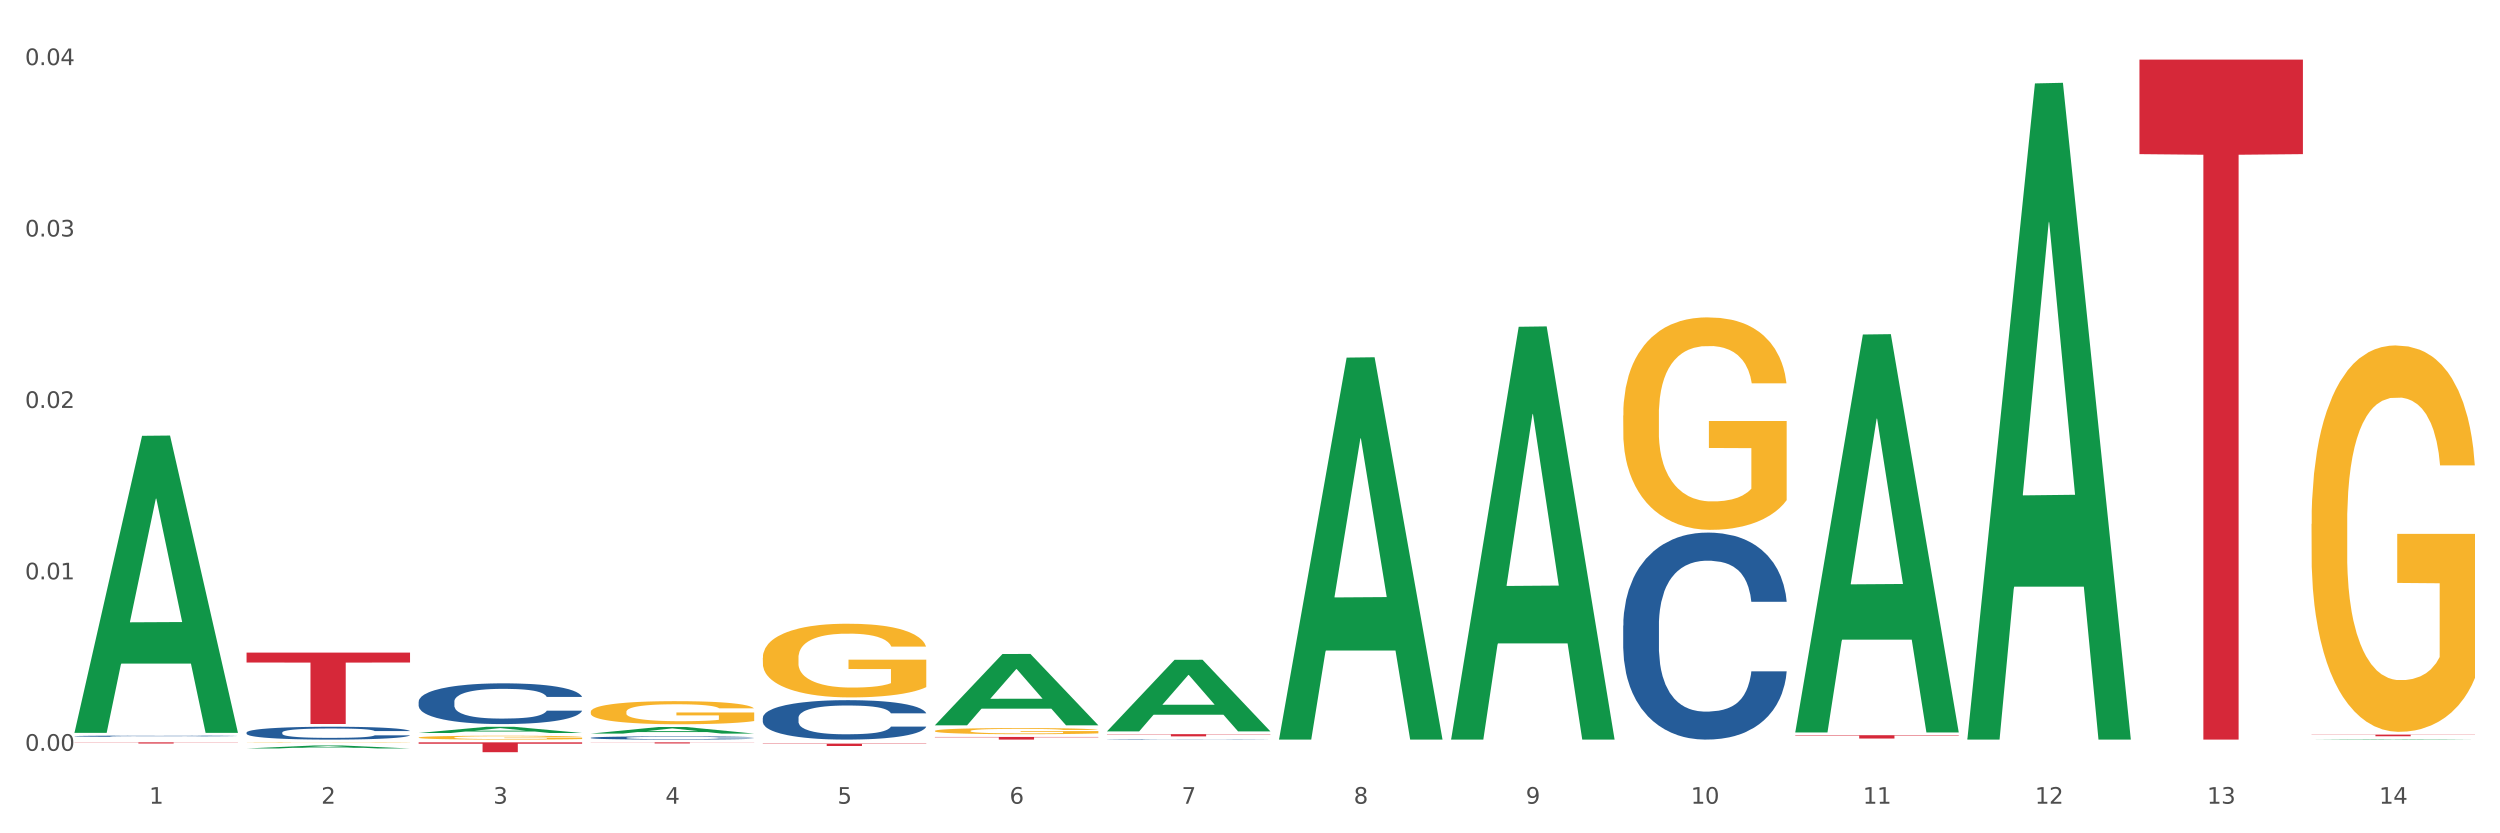
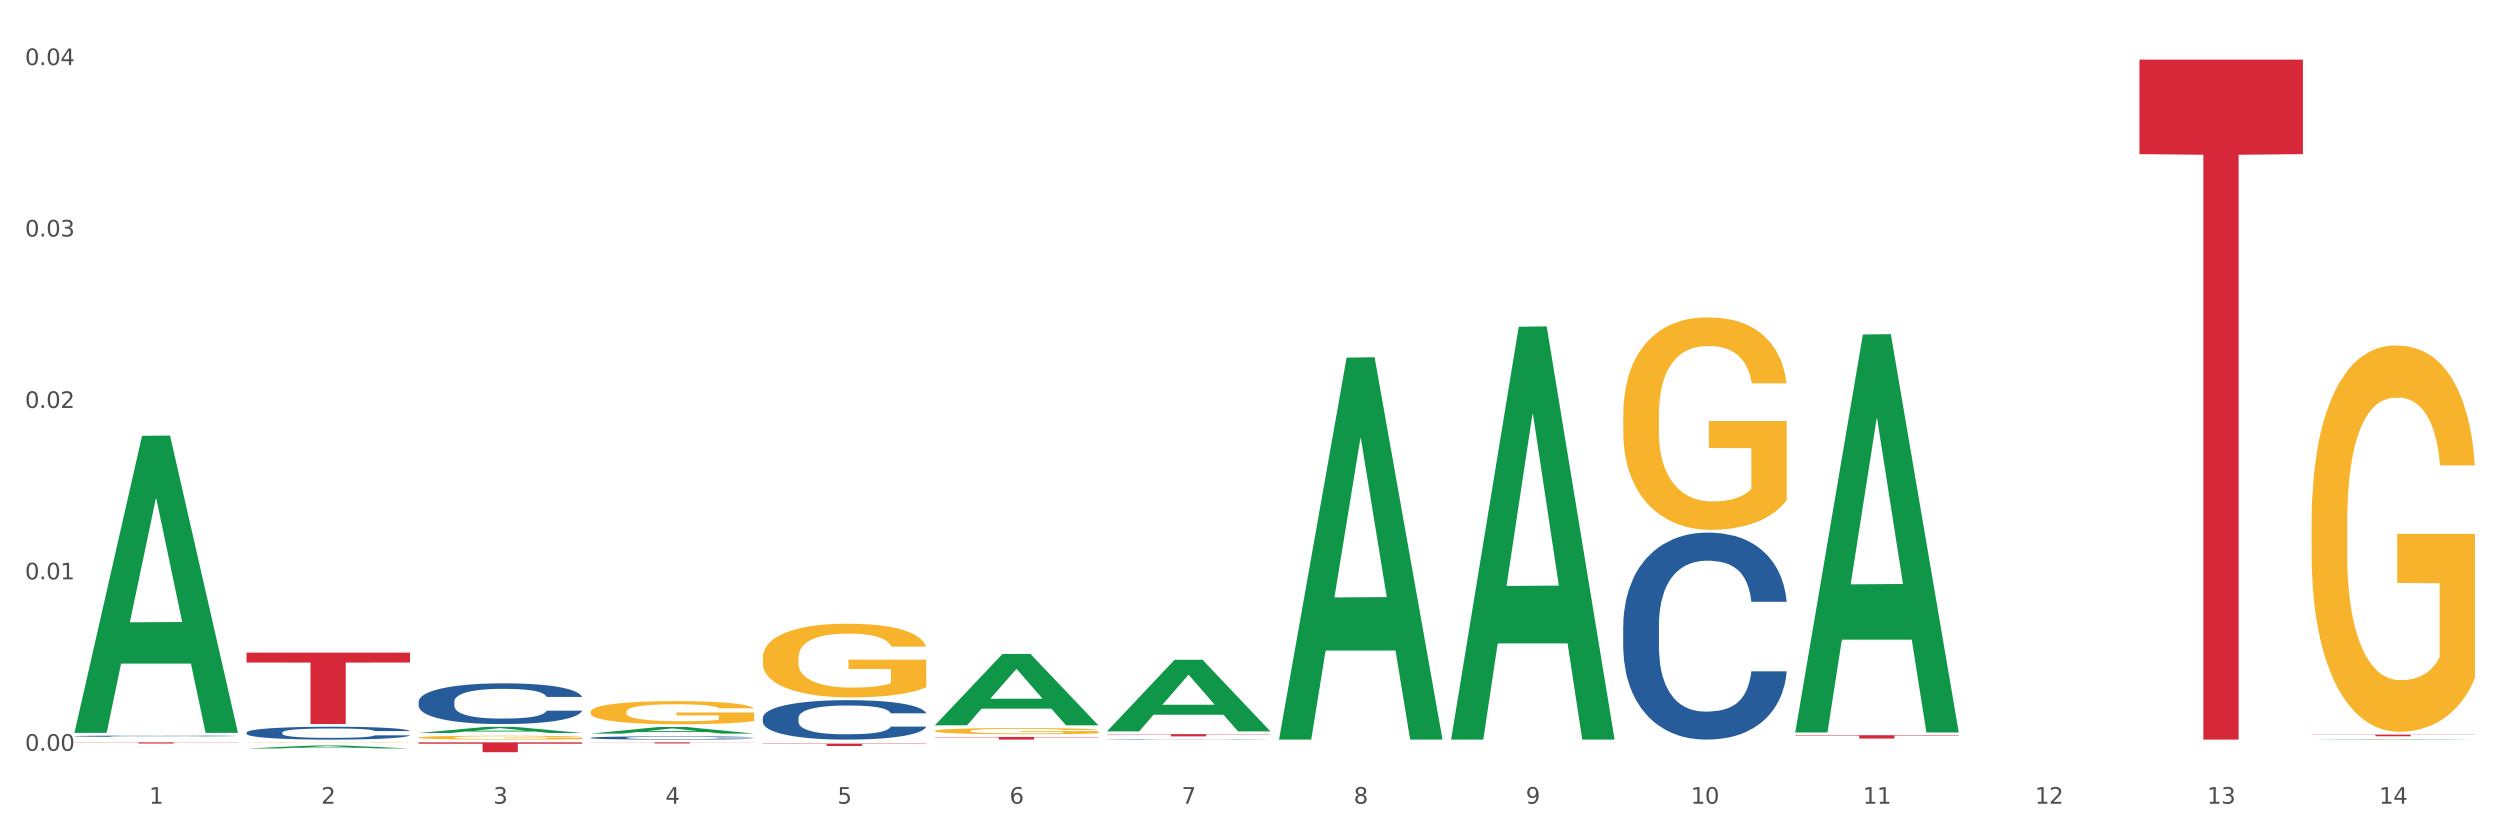
<svg xmlns="http://www.w3.org/2000/svg" xmlns:xlink="http://www.w3.org/1999/xlink" width="1080pt" height="360pt" viewBox="0 0 1080 360" version="1.1">
  <rect x="0" y="0" width="1080" height="360" fill="#333333" stroke="none" />
  <defs>
    <style type="text/css">*{stroke-linejoin: round; stroke-linecap: butt}</style>
  </defs>
  <g id="figure_1">
    <g id="patch_1">
      <path d="M 0 360  L 1080 360  L 1080 0  L 0 0  z " style="fill: #ffffff; stroke: #ffffff; stroke-linejoin: miter" />
    </g>
    <g id="axes_1">
      <g id="matplotlib.axis_1">
        <g id="xtick_1">
          <g id="text_1">
            <g style="fill: #4d4d4d" transform="translate(64.432 347.204) scale(0.096 -0.096)">
              <defs>
                <path id="DejaVuSans-31" d="M 794 531  L 1825 531  L 1825 4091  L 703 3866  L 703 4441  L 1819 4666  L 2450 4666  L 2450 531  L 3481 531  L 3481 0  L 794 0  L 794 531  z " transform="scale(0.016)" />
              </defs>
              <use xlink:href="#DejaVuSans-31" />
            </g>
          </g>
        </g>
        <g id="xtick_2">
          <g id="text_2">
            <g style="fill: #4d4d4d" transform="translate(138.771 347.204) scale(0.096 -0.096)">
              <defs>
                <path id="DejaVuSans-32" d="M 1228 531  L 3431 531  L 3431 0  L 469 0  L 469 531  Q 828 903 1448 1529  Q 2069 2156 2228 2338  Q 2531 2678 2651 2914  Q 2772 3150 2772 3378  Q 2772 3750 2511 3984  Q 2250 4219 1831 4219  Q 1534 4219 1204 4116  Q 875 4013 500 3803  L 500 4441  Q 881 4594 1212 4672  Q 1544 4750 1819 4750  Q 2544 4750 2975 4387  Q 3406 4025 3406 3419  Q 3406 3131 3298 2873  Q 3191 2616 2906 2266  Q 2828 2175 2409 1742  Q 1991 1309 1228 531  z " transform="scale(0.016)" />
              </defs>
              <use xlink:href="#DejaVuSans-32" />
            </g>
          </g>
        </g>
        <g id="xtick_3">
          <g id="text_3">
            <g style="fill: #4d4d4d" transform="translate(213.109 347.204) scale(0.096 -0.096)">
              <defs>
                <path id="DejaVuSans-33" d="M 2597 2516  Q 3050 2419 3304 2112  Q 3559 1806 3559 1356  Q 3559 666 3084 287  Q 2609 -91 1734 -91  Q 1441 -91 1130 -33  Q 819 25 488 141  L 488 750  Q 750 597 1062 519  Q 1375 441 1716 441  Q 2309 441 2620 675  Q 2931 909 2931 1356  Q 2931 1769 2642 2001  Q 2353 2234 1838 2234  L 1294 2234  L 1294 2753  L 1863 2753  Q 2328 2753 2575 2939  Q 2822 3125 2822 3475  Q 2822 3834 2567 4026  Q 2313 4219 1838 4219  Q 1578 4219 1281 4162  Q 984 4106 628 3988  L 628 4550  Q 988 4650 1302 4700  Q 1616 4750 1894 4750  Q 2613 4750 3031 4423  Q 3450 4097 3450 3541  Q 3450 3153 3228 2886  Q 3006 2619 2597 2516  z " transform="scale(0.016)" />
              </defs>
              <use xlink:href="#DejaVuSans-33" />
            </g>
          </g>
        </g>
        <g id="xtick_4">
          <g id="text_4">
            <g style="fill: #4d4d4d" transform="translate(287.448 347.204) scale(0.096 -0.096)">
              <defs>
                <path id="DejaVuSans-34" d="M 2419 4116  L 825 1625  L 2419 1625  L 2419 4116  z M 2253 4666  L 3047 4666  L 3047 1625  L 3713 1625  L 3713 1100  L 3047 1100  L 3047 0  L 2419 0  L 2419 1100  L 313 1100  L 313 1709  L 2253 4666  z " transform="scale(0.016)" />
              </defs>
              <use xlink:href="#DejaVuSans-34" />
            </g>
          </g>
        </g>
        <g id="xtick_5">
          <g id="text_5">
            <g style="fill: #4d4d4d" transform="translate(361.787 347.204) scale(0.096 -0.096)">
              <defs>
                <path id="DejaVuSans-35" d="M 691 4666  L 3169 4666  L 3169 4134  L 1269 4134  L 1269 2991  Q 1406 3038 1543 3061  Q 1681 3084 1819 3084  Q 2600 3084 3056 2656  Q 3513 2228 3513 1497  Q 3513 744 3044 326  Q 2575 -91 1722 -91  Q 1428 -91 1123 -41  Q 819 9 494 109  L 494 744  Q 775 591 1075 516  Q 1375 441 1709 441  Q 2250 441 2565 725  Q 2881 1009 2881 1497  Q 2881 1984 2565 2268  Q 2250 2553 1709 2553  Q 1456 2553 1204 2497  Q 953 2441 691 2322  L 691 4666  z " transform="scale(0.016)" />
              </defs>
              <use xlink:href="#DejaVuSans-35" />
            </g>
          </g>
        </g>
        <g id="xtick_6">
          <g id="text_6">
            <g style="fill: #4d4d4d" transform="translate(436.125 347.204) scale(0.096 -0.096)">
              <defs>
                <path id="DejaVuSans-36" d="M 2113 2584  Q 1688 2584 1439 2293  Q 1191 2003 1191 1497  Q 1191 994 1439 701  Q 1688 409 2113 409  Q 2538 409 2786 701  Q 3034 994 3034 1497  Q 3034 2003 2786 2293  Q 2538 2584 2113 2584  z M 3366 4563  L 3366 3988  Q 3128 4100 2886 4159  Q 2644 4219 2406 4219  Q 1781 4219 1451 3797  Q 1122 3375 1075 2522  Q 1259 2794 1537 2939  Q 1816 3084 2150 3084  Q 2853 3084 3261 2657  Q 3669 2231 3669 1497  Q 3669 778 3244 343  Q 2819 -91 2113 -91  Q 1303 -91 875 529  Q 447 1150 447 2328  Q 447 3434 972 4092  Q 1497 4750 2381 4750  Q 2619 4750 2861 4703  Q 3103 4656 3366 4563  z " transform="scale(0.016)" />
              </defs>
              <use xlink:href="#DejaVuSans-36" />
            </g>
          </g>
        </g>
        <g id="xtick_7">
          <g id="text_7">
            <g style="fill: #4d4d4d" transform="translate(510.464 347.204) scale(0.096 -0.096)">
              <defs>
                <path id="DejaVuSans-37" d="M 525 4666  L 3525 4666  L 3525 4397  L 1831 0  L 1172 0  L 2766 4134  L 525 4134  L 525 4666  z " transform="scale(0.016)" />
              </defs>
              <use xlink:href="#DejaVuSans-37" />
            </g>
          </g>
        </g>
        <g id="xtick_8">
          <g id="text_8">
            <g style="fill: #4d4d4d" transform="translate(584.803 347.204) scale(0.096 -0.096)">
              <defs>
                <path id="DejaVuSans-38" d="M 2034 2216  Q 1584 2216 1326 1975  Q 1069 1734 1069 1313  Q 1069 891 1326 650  Q 1584 409 2034 409  Q 2484 409 2743 651  Q 3003 894 3003 1313  Q 3003 1734 2745 1975  Q 2488 2216 2034 2216  z M 1403 2484  Q 997 2584 770 2862  Q 544 3141 544 3541  Q 544 4100 942 4425  Q 1341 4750 2034 4750  Q 2731 4750 3128 4425  Q 3525 4100 3525 3541  Q 3525 3141 3298 2862  Q 3072 2584 2669 2484  Q 3125 2378 3379 2068  Q 3634 1759 3634 1313  Q 3634 634 3220 271  Q 2806 -91 2034 -91  Q 1263 -91 848 271  Q 434 634 434 1313  Q 434 1759 690 2068  Q 947 2378 1403 2484  z M 1172 3481  Q 1172 3119 1398 2916  Q 1625 2713 2034 2713  Q 2441 2713 2670 2916  Q 2900 3119 2900 3481  Q 2900 3844 2670 4047  Q 2441 4250 2034 4250  Q 1625 4250 1398 4047  Q 1172 3844 1172 3481  z " transform="scale(0.016)" />
              </defs>
              <use xlink:href="#DejaVuSans-38" />
            </g>
          </g>
        </g>
        <g id="xtick_9">
          <g id="text_9">
            <g style="fill: #4d4d4d" transform="translate(659.142 347.204) scale(0.096 -0.096)">
              <defs>
                <path id="DejaVuSans-39" d="M 703 97  L 703 672  Q 941 559 1184 500  Q 1428 441 1663 441  Q 2288 441 2617 861  Q 2947 1281 2994 2138  Q 2813 1869 2534 1725  Q 2256 1581 1919 1581  Q 1219 1581 811 2004  Q 403 2428 403 3163  Q 403 3881 828 4315  Q 1253 4750 1959 4750  Q 2769 4750 3195 4129  Q 3622 3509 3622 2328  Q 3622 1225 3098 567  Q 2575 -91 1691 -91  Q 1453 -91 1209 -44  Q 966 3 703 97  z M 1959 2075  Q 2384 2075 2632 2365  Q 2881 2656 2881 3163  Q 2881 3666 2632 3958  Q 2384 4250 1959 4250  Q 1534 4250 1286 3958  Q 1038 3666 1038 3163  Q 1038 2656 1286 2365  Q 1534 2075 1959 2075  z " transform="scale(0.016)" />
              </defs>
              <use xlink:href="#DejaVuSans-39" />
            </g>
          </g>
        </g>
        <g id="xtick_10">
          <g id="text_10">
            <g style="fill: #4d4d4d" transform="translate(730.426 347.204) scale(0.096 -0.096)">
              <defs>
                <path id="DejaVuSans-30" d="M 2034 4250  Q 1547 4250 1301 3770  Q 1056 3291 1056 2328  Q 1056 1369 1301 889  Q 1547 409 2034 409  Q 2525 409 2770 889  Q 3016 1369 3016 2328  Q 3016 3291 2770 3770  Q 2525 4250 2034 4250  z M 2034 4750  Q 2819 4750 3233 4129  Q 3647 3509 3647 2328  Q 3647 1150 3233 529  Q 2819 -91 2034 -91  Q 1250 -91 836 529  Q 422 1150 422 2328  Q 422 3509 836 4129  Q 1250 4750 2034 4750  z " transform="scale(0.016)" />
              </defs>
              <use xlink:href="#DejaVuSans-31" />
              <use xlink:href="#DejaVuSans-30" transform="translate(63.623 0)" />
            </g>
          </g>
        </g>
        <g id="xtick_11">
          <g id="text_11">
            <g style="fill: #4d4d4d" transform="translate(804.765 347.204) scale(0.096 -0.096)">
              <use xlink:href="#DejaVuSans-31" />
              <use xlink:href="#DejaVuSans-31" transform="translate(63.623 0)" />
            </g>
          </g>
        </g>
        <g id="xtick_12">
          <g id="text_12">
            <g style="fill: #4d4d4d" transform="translate(879.104 347.204) scale(0.096 -0.096)">
              <use xlink:href="#DejaVuSans-31" />
              <use xlink:href="#DejaVuSans-32" transform="translate(63.623 0)" />
            </g>
          </g>
        </g>
        <g id="xtick_13">
          <g id="text_13">
            <g style="fill: #4d4d4d" transform="translate(953.442 347.204) scale(0.096 -0.096)">
              <use xlink:href="#DejaVuSans-31" />
              <use xlink:href="#DejaVuSans-33" transform="translate(63.623 0)" />
            </g>
          </g>
        </g>
        <g id="xtick_14">
          <g id="text_14">
            <g style="fill: #4d4d4d" transform="translate(1027.781 347.204) scale(0.096 -0.096)">
              <use xlink:href="#DejaVuSans-31" />
              <use xlink:href="#DejaVuSans-34" transform="translate(63.623 0)" />
            </g>
          </g>
        </g>
        <g id="xtick_15" />
        <g id="xtick_16" />
        <g id="xtick_17" />
        <g id="xtick_18" />
        <g id="xtick_19" />
        <g id="xtick_20" />
        <g id="xtick_21" />
        <g id="xtick_22" />
        <g id="xtick_23" />
        <g id="xtick_24" />
        <g id="xtick_25" />
        <g id="xtick_26" />
        <g id="xtick_27" />
      </g>
      <g id="matplotlib.axis_2">
        <g id="ytick_1">
          <g id="text_15">
            <g style="fill: #4d4d4d" transform="translate(10.8 324.335) scale(0.096 -0.096)">
              <defs>
                <path id="DejaVuSans-2e" d="M 684 794  L 1344 794  L 1344 0  L 684 0  L 684 794  z " transform="scale(0.016)" />
              </defs>
              <use xlink:href="#DejaVuSans-30" />
              <use xlink:href="#DejaVuSans-2e" transform="translate(63.623 0)" />
              <use xlink:href="#DejaVuSans-30" transform="translate(95.41 0)" />
              <use xlink:href="#DejaVuSans-30" transform="translate(159.033 0)" />
            </g>
          </g>
        </g>
        <g id="ytick_2">
          <g id="text_16">
            <g style="fill: #4d4d4d" transform="translate(10.8 250.283) scale(0.096 -0.096)">
              <use xlink:href="#DejaVuSans-30" />
              <use xlink:href="#DejaVuSans-2e" transform="translate(63.623 0)" />
              <use xlink:href="#DejaVuSans-30" transform="translate(95.41 0)" />
              <use xlink:href="#DejaVuSans-31" transform="translate(159.033 0)" />
            </g>
          </g>
        </g>
        <g id="ytick_3">
          <g id="text_17">
            <g style="fill: #4d4d4d" transform="translate(10.8 176.231) scale(0.096 -0.096)">
              <use xlink:href="#DejaVuSans-30" />
              <use xlink:href="#DejaVuSans-2e" transform="translate(63.623 0)" />
              <use xlink:href="#DejaVuSans-30" transform="translate(95.41 0)" />
              <use xlink:href="#DejaVuSans-32" transform="translate(159.033 0)" />
            </g>
          </g>
        </g>
        <g id="ytick_4">
          <g id="text_18">
            <g style="fill: #4d4d4d" transform="translate(10.8 102.179) scale(0.096 -0.096)">
              <use xlink:href="#DejaVuSans-30" />
              <use xlink:href="#DejaVuSans-2e" transform="translate(63.623 0)" />
              <use xlink:href="#DejaVuSans-30" transform="translate(95.41 0)" />
              <use xlink:href="#DejaVuSans-33" transform="translate(159.033 0)" />
            </g>
          </g>
        </g>
        <g id="ytick_5">
          <g id="text_19">
            <g style="fill: #4d4d4d" transform="translate(10.8 28.126) scale(0.096 -0.096)">
              <use xlink:href="#DejaVuSans-30" />
              <use xlink:href="#DejaVuSans-2e" transform="translate(63.623 0)" />
              <use xlink:href="#DejaVuSans-30" transform="translate(95.41 0)" />
              <use xlink:href="#DejaVuSans-34" transform="translate(159.033 0)" />
            </g>
          </g>
        </g>
        <g id="ytick_6" />
        <g id="ytick_7" />
        <g id="ytick_8" />
        <g id="ytick_9" />
      </g>
      <g id="PolyCollection_1">
        <path d="M 32.175 316.357  L 32.248 316.236  L 61.37 188.272  L 73.456 188.151  L 102.797 316.598  L 88.818 316.598  L 82.484 286.687  L 52.415 286.687  L 52.197 287.17  L 46.081 316.598  L 32.175 316.598  L 32.175 316.357  L 56.201 268.837  L 78.698 268.717  L 67.559 215.529  L 67.413 215.288  L 67.267 215.65  L 56.128 268.717  L 56.201 268.837  L 32.175 316.357  z " clip-path="url(#p251f17a1c6)" style="fill: #109648" />
        <path d="M 32.175 320.688  L 102.797 320.688  L 102.797 320.761  L 75.017 320.761  L 75.017 321.21  L 59.788 321.21  L 59.788 320.761  L 32.175 320.761  L 32.175 320.689  L 32.175 320.688  z " clip-path="url(#p251f17a1c6)" style="fill: #d62839" />
        <path d="M 106.514 320.769  L 106.597 320.769  L 106.597 320.763  L 106.764 320.758  L 107.598 320.746  L 108.848 320.736  L 109.765 320.731  L 110.683 320.727  L 111.767 320.722  L 113.101 320.718  L 115.519 320.711  L 117.019 320.708  L 118.854 320.704  L 122.189 320.699  L 124.607 320.696  L 127.108 320.694  L 131.194 320.691  L 133.862 320.69  L 136.697 320.689  L 140.115 320.688  L 142.7 320.688  L 148.37 320.689  L 153.206 320.69  L 155.54 320.691  L 158.542 320.693  L 160.126 320.694  L 162.711 320.697  L 165.379 320.7  L 167.213 320.703  L 169.965 320.709  L 172.049 320.714  L 173.967 320.721  L 174.968 320.725  L 175.718 320.73  L 176.385 320.735  L 177.052 320.743  L 162.044 320.743  L 161.46 320.737  L 160.543 320.732  L 159.209 320.727  L 158.042 320.723  L 156.041 320.719  L 154.206 320.717  L 152.289 320.715  L 149.954 320.713  L 148.12 320.712  L 145.535 320.712  L 140.449 320.712  L 137.03 320.713  L 134.696 320.715  L 133.195 320.716  L 131.861 320.718  L 130.36 320.72  L 128.609 320.724  L 127.358 320.727  L 126.108 320.73  L 125.107 320.734  L 124.19 320.739  L 123.44 320.744  L 122.856 320.748  L 122.356 320.755  L 121.939 320.765  L 121.939 320.787  L 122.106 320.792  L 122.522 320.798  L 123.023 320.803  L 123.856 320.809  L 124.607 320.813  L 126.024 320.819  L 127.609 320.824  L 128.859 320.827  L 130.11 320.829  L 132.278 320.833  L 134.696 320.836  L 136.78 320.837  L 139.615 320.839  L 141.533 320.84  L 143.2 320.84  L 147.286 320.84  L 150.204 320.839  L 153.456 320.838  L 155.957 320.837  L 158.042 320.835  L 160.376 320.832  L 161.877 320.829  L 161.877 320.796  L 143.534 320.796  L 143.534 320.774  L 177.135 320.774  L 177.135 320.839  L 175.718 320.842  L 174.134 320.845  L 172.466 320.848  L 169.965 320.851  L 166.963 320.855  L 164.295 320.857  L 161.46 320.859  L 158.125 320.86  L 153.789 320.862  L 151.121 320.863  L 147.786 320.863  L 143.867 320.863  L 140.449 320.863  L 137.114 320.862  L 133.612 320.861  L 130.193 320.859  L 127.609 320.857  L 125.024 320.854  L 122.272 320.851  L 120.104 320.848  L 118.437 320.845  L 116.603 320.841  L 114.601 320.836  L 113.101 320.832  L 111.767 320.827  L 110.349 320.822  L 109.349 320.817  L 108.348 320.81  L 107.764 320.806  L 107.097 320.799  L 106.597 320.788  L 106.514 320.769  z " clip-path="url(#p251f17a1c6)" style="fill: #f7b32b" />
        <path d="M 255.191 307.516  L 255.275 307.507  L 255.275 307.179  L 255.441 306.896  L 256.275 306.212  L 257.526 305.646  L 258.443 305.345  L 259.36 305.099  L 260.444 304.852  L 261.778 304.597  L 264.196 304.223  L 265.697 304.031  L 267.531 303.831  L 270.866 303.539  L 273.284 303.374  L 275.786 303.237  L 279.871 303.073  L 282.539 303  L 285.374 302.946  L 288.793 302.909  L 291.377 302.9  L 297.047 302.927  L 301.883 303.009  L 304.218 303.073  L 307.219 303.183  L 308.804 303.256  L 311.388 303.402  L 314.057 303.593  L 315.891 303.758  L 318.642 304.068  L 320.727 304.378  L 322.645 304.761  L 323.645 305.026  L 324.395 305.272  L 325.062 305.555  L 325.73 306.002  L 310.721 306.002  L 310.138 305.682  L 309.221 305.381  L 307.886 305.089  L 306.719 304.907  L 304.718 304.679  L 302.884 304.533  L 300.966 304.424  L 298.631 304.332  L 296.797 304.287  L 294.212 304.25  L 289.126 304.259  L 285.708 304.332  L 283.373 304.424  L 281.872 304.506  L 280.538 304.597  L 279.037 304.725  L 277.286 304.916  L 276.036 305.089  L 274.785 305.308  L 273.785 305.527  L 272.867 305.783  L 272.117 306.057  L 271.533 306.339  L 271.033 306.686  L 270.616 307.261  L 270.616 308.511  L 270.783 308.793  L 271.2 309.168  L 271.7 309.45  L 272.534 309.788  L 273.284 310.016  L 274.702 310.344  L 276.286 310.618  L 277.537 310.791  L 278.787 310.937  L 280.955 311.138  L 283.373 311.302  L 285.458 311.403  L 288.292 311.494  L 290.21 311.53  L 291.878 311.549  L 295.963 311.549  L 298.882 311.521  L 302.133 311.457  L 304.635 311.375  L 306.719 311.275  L 309.054 311.111  L 310.555 310.956  L 310.555 309.049  L 292.211 309.04  L 292.211 307.772  L 325.813 307.772  L 325.813 311.494  L 324.395 311.686  L 322.811 311.859  L 321.144 312.014  L 318.642 312.206  L 315.641 312.388  L 312.973 312.516  L 310.138 312.625  L 306.803 312.726  L 302.467 312.817  L 299.799 312.853  L 296.464 312.881  L 292.545 312.89  L 289.126 312.872  L 285.791 312.826  L 282.289 312.744  L 278.871 312.625  L 276.286 312.507  L 273.701 312.361  L 270.95 312.169  L 268.782 311.987  L 267.114 311.822  L 265.28 311.613  L 263.279 311.339  L 261.778 311.093  L 260.444 310.837  L 259.027 310.509  L 258.026 310.226  L 257.025 309.87  L 256.442 309.605  L 255.775 309.195  L 255.275 308.62  L 255.191 307.516  z " clip-path="url(#p251f17a1c6)" style="fill: #f7b32b" />
        <path d="M 329.53 284.16  L 329.613 284.131  L 329.613 283.084  L 329.78 282.182  L 330.614 280.001  L 331.864 278.199  L 332.782 277.239  L 333.699 276.454  L 334.783 275.669  L 336.117 274.854  L 338.535 273.662  L 340.036 273.052  L 341.87 272.412  L 345.205 271.481  L 347.623 270.958  L 350.124 270.522  L 354.21 269.998  L 356.878 269.766  L 359.713 269.591  L 363.131 269.475  L 365.716 269.446  L 371.386 269.533  L 376.222 269.795  L 378.557 269.998  L 381.558 270.347  L 383.142 270.58  L 385.727 271.045  L 388.395 271.656  L 390.23 272.179  L 392.981 273.168  L 395.066 274.157  L 396.983 275.378  L 397.984 276.221  L 398.734 277.006  L 399.401 277.908  L 400.068 279.333  L 385.06 279.333  L 384.476 278.315  L 383.559 277.355  L 382.225 276.425  L 381.058 275.843  L 379.057 275.116  L 377.222 274.651  L 375.305 274.302  L 372.97 274.011  L 371.136 273.866  L 368.551 273.749  L 363.465 273.779  L 360.046 274.011  L 357.712 274.302  L 356.211 274.564  L 354.877 274.854  L 353.376 275.262  L 351.625 275.872  L 350.375 276.425  L 349.124 277.123  L 348.123 277.821  L 347.206 278.635  L 346.456 279.507  L 345.872 280.409  L 345.372 281.514  L 344.955 283.346  L 344.955 287.329  L 345.122 288.231  L 345.539 289.423  L 346.039 290.325  L 346.873 291.401  L 347.623 292.128  L 349.04 293.174  L 350.625 294.047  L 351.875 294.599  L 353.126 295.065  L 355.294 295.704  L 357.712 296.228  L 359.796 296.548  L 362.631 296.838  L 364.549 296.955  L 366.216 297.013  L 370.302 297.013  L 373.22 296.926  L 376.472 296.722  L 378.973 296.46  L 381.058 296.14  L 383.392 295.617  L 384.893 295.123  L 384.893 289.045  L 366.55 289.016  L 366.55 284.974  L 400.152 284.974  L 400.152 296.838  L 398.734 297.449  L 397.15 298.002  L 395.482 298.496  L 392.981 299.107  L 389.979 299.688  L 387.311 300.095  L 384.476 300.444  L 381.141 300.764  L 376.806 301.055  L 374.137 301.171  L 370.802 301.258  L 366.884 301.288  L 363.465 301.229  L 360.13 301.084  L 356.628 300.822  L 353.209 300.444  L 350.625 300.066  L 348.04 299.601  L 345.288 298.99  L 343.121 298.409  L 341.453 297.885  L 339.619 297.216  L 337.618 296.344  L 336.117 295.559  L 334.783 294.745  L 333.365 293.698  L 332.365 292.796  L 331.364 291.662  L 330.781 290.819  L 330.113 289.51  L 329.613 287.678  L 329.53 284.16  z " clip-path="url(#p251f17a1c6)" style="fill: #f7b32b" />
        <path d="M 403.869 315.749  L 403.952 315.747  L 403.952 315.659  L 404.119 315.583  L 404.952 315.401  L 406.203 315.25  L 407.12 315.17  L 408.037 315.104  L 409.121 315.038  L 410.455 314.97  L 412.873 314.87  L 414.374 314.819  L 416.209 314.766  L 419.544 314.688  L 421.962 314.644  L 424.463 314.607  L 428.549 314.564  L 431.217 314.544  L 434.052 314.53  L 437.47 314.52  L 440.055 314.517  L 445.725 314.525  L 450.561 314.547  L 452.895 314.564  L 455.897 314.593  L 457.481 314.612  L 460.066 314.651  L 462.734 314.702  L 464.568 314.746  L 467.32 314.829  L 469.404 314.912  L 471.322 315.014  L 472.322 315.084  L 473.073 315.15  L 473.74 315.226  L 474.407 315.345  L 459.399 315.345  L 458.815 315.26  L 457.898 315.179  L 456.564 315.102  L 455.397 315.053  L 453.396 314.992  L 451.561 314.953  L 449.643 314.924  L 447.309 314.9  L 445.475 314.887  L 442.89 314.878  L 437.804 314.88  L 434.385 314.9  L 432.051 314.924  L 430.55 314.946  L 429.216 314.97  L 427.715 315.004  L 425.964 315.055  L 424.713 315.102  L 423.463 315.16  L 422.462 315.218  L 421.545 315.287  L 420.794 315.36  L 420.211 315.435  L 419.711 315.527  L 419.294 315.681  L 419.294 316.014  L 419.46 316.09  L 419.877 316.19  L 420.378 316.265  L 421.211 316.355  L 421.962 316.416  L 423.379 316.504  L 424.963 316.577  L 426.214 316.623  L 427.465 316.662  L 429.633 316.715  L 432.051 316.759  L 434.135 316.786  L 436.97 316.81  L 438.888 316.82  L 440.555 316.825  L 444.641 316.825  L 447.559 316.818  L 450.811 316.8  L 453.312 316.779  L 455.397 316.752  L 457.731 316.708  L 459.232 316.667  L 459.232 316.158  L 440.889 316.155  L 440.889 315.817  L 474.49 315.817  L 474.49 316.81  L 473.073 316.861  L 471.489 316.908  L 469.821 316.949  L 467.32 317  L 464.318 317.049  L 461.65 317.083  L 458.815 317.112  L 455.48 317.139  L 451.144 317.163  L 448.476 317.173  L 445.141 317.18  L 441.222 317.183  L 437.804 317.178  L 434.469 317.166  L 430.967 317.144  L 427.548 317.112  L 424.963 317.08  L 422.379 317.041  L 419.627 316.99  L 417.459 316.942  L 415.792 316.898  L 413.957 316.842  L 411.956 316.769  L 410.455 316.703  L 409.121 316.635  L 407.704 316.547  L 406.703 316.472  L 405.703 316.377  L 405.119 316.306  L 404.452 316.197  L 403.952 316.043  L 403.869 315.749  z " clip-path="url(#p251f17a1c6)" style="fill: #f7b32b" />
        <path d="M 701.223 179.521  L 701.307 179.437  L 701.307 176.419  L 701.474 173.82  L 702.307 167.533  L 703.558 162.336  L 704.475 159.569  L 705.392 157.306  L 706.476 155.042  L 707.81 152.695  L 710.228 149.258  L 711.729 147.497  L 713.563 145.653  L 716.899 142.971  L 719.317 141.462  L 721.818 140.204  L 725.903 138.695  L 728.572 138.025  L 731.406 137.522  L 734.825 137.186  L 737.41 137.102  L 743.08 137.354  L 747.915 138.108  L 750.25 138.695  L 753.252 139.701  L 754.836 140.372  L 757.421 141.713  L 760.089 143.474  L 761.923 144.983  L 764.675 147.833  L 766.759 150.683  L 768.677 154.204  L 769.677 156.635  L 770.428 158.899  L 771.095 161.497  L 771.762 165.605  L 756.754 165.605  L 756.17 162.671  L 755.253 159.904  L 753.919 157.222  L 752.751 155.545  L 750.75 153.449  L 748.916 152.108  L 746.998 151.102  L 744.664 150.264  L 742.829 149.845  L 740.245 149.509  L 735.159 149.593  L 731.74 150.264  L 729.405 151.102  L 727.905 151.857  L 726.571 152.695  L 725.07 153.869  L 723.319 155.629  L 722.068 157.222  L 720.817 159.234  L 719.817 161.246  L 718.9 163.593  L 718.149 166.108  L 717.566 168.707  L 717.065 171.892  L 716.648 177.174  L 716.648 188.659  L 716.815 191.257  L 717.232 194.694  L 717.732 197.293  L 718.566 200.395  L 719.317 202.491  L 720.734 205.509  L 722.318 208.023  L 723.569 209.616  L 724.82 210.958  L 726.987 212.802  L 729.405 214.311  L 731.49 215.233  L 734.325 216.071  L 736.242 216.407  L 737.91 216.574  L 741.996 216.574  L 744.914 216.323  L 748.166 215.736  L 750.667 214.981  L 752.751 214.059  L 755.086 212.55  L 756.587 211.125  L 756.587 193.605  L 738.244 193.521  L 738.244 181.868  L 771.845 181.868  L 771.845 216.071  L 770.428 217.832  L 768.844 219.424  L 767.176 220.85  L 764.675 222.61  L 761.673 224.287  L 759.005 225.46  L 756.17 226.466  L 752.835 227.388  L 748.499 228.227  L 745.831 228.562  L 742.496 228.814  L 738.577 228.897  L 735.159 228.73  L 731.823 228.311  L 728.321 227.556  L 724.903 226.466  L 722.318 225.376  L 719.733 224.035  L 716.982 222.275  L 714.814 220.598  L 713.147 219.089  L 711.312 217.161  L 709.311 214.646  L 707.81 212.383  L 706.476 210.035  L 705.059 207.018  L 704.058 204.419  L 703.058 201.149  L 702.474 198.718  L 701.807 194.946  L 701.307 189.664  L 701.223 179.521  z " clip-path="url(#p251f17a1c6)" style="fill: #f7b32b" />
        <path d="M 998.578 226.362  L 998.662 226.21  L 998.662 220.721  L 998.828 215.995  L 999.662 204.561  L 1000.913 195.109  L 1001.83 190.078  L 1002.747 185.962  L 1003.831 181.845  L 1005.165 177.577  L 1007.583 171.326  L 1009.084 168.124  L 1010.918 164.77  L 1014.253 159.892  L 1016.671 157.148  L 1019.173 154.861  L 1023.258 152.117  L 1025.926 150.897  L 1028.761 149.982  L 1032.18 149.372  L 1034.765 149.22  L 1040.434 149.677  L 1045.27 151.049  L 1047.605 152.117  L 1050.607 153.946  L 1052.191 155.166  L 1054.775 157.605  L 1057.444 160.807  L 1059.278 163.551  L 1062.029 168.734  L 1064.114 173.918  L 1066.032 180.321  L 1067.032 184.742  L 1067.783 188.858  L 1068.45 193.584  L 1069.117 201.055  L 1054.108 201.055  L 1053.525 195.719  L 1052.608 190.688  L 1051.274 185.809  L 1050.106 182.76  L 1048.105 178.949  L 1046.271 176.509  L 1044.353 174.68  L 1042.019 173.155  L 1040.184 172.393  L 1037.599 171.783  L 1032.513 171.936  L 1029.095 173.155  L 1026.76 174.68  L 1025.259 176.052  L 1023.925 177.577  L 1022.425 179.711  L 1020.674 182.913  L 1019.423 185.809  L 1018.172 189.468  L 1017.172 193.127  L 1016.255 197.396  L 1015.504 201.97  L 1014.92 206.696  L 1014.42 212.489  L 1014.003 222.094  L 1014.003 242.98  L 1014.17 247.706  L 1014.587 253.957  L 1015.087 258.683  L 1015.921 264.324  L 1016.671 268.135  L 1018.089 273.623  L 1019.673 278.197  L 1020.924 281.094  L 1022.174 283.533  L 1024.342 286.887  L 1026.76 289.631  L 1028.845 291.308  L 1031.68 292.833  L 1033.597 293.443  L 1035.265 293.748  L 1039.35 293.748  L 1042.269 293.29  L 1045.52 292.223  L 1048.022 290.851  L 1050.106 289.174  L 1052.441 286.43  L 1053.942 283.838  L 1053.942 251.975  L 1035.598 251.822  L 1035.598 230.631  L 1069.2 230.631  L 1069.2 292.833  L 1067.783 296.034  L 1066.198 298.931  L 1064.531 301.523  L 1062.029 304.724  L 1059.028 307.773  L 1056.36 309.908  L 1053.525 311.737  L 1050.19 313.414  L 1045.854 314.939  L 1043.186 315.549  L 1039.851 316.006  L 1035.932 316.158  L 1032.513 315.854  L 1029.178 315.091  L 1025.676 313.719  L 1022.258 311.737  L 1019.673 309.755  L 1017.088 307.316  L 1014.337 304.114  L 1012.169 301.065  L 1010.501 298.321  L 1008.667 294.815  L 1006.666 290.241  L 1005.165 286.125  L 1003.831 281.856  L 1002.414 276.368  L 1001.413 271.642  L 1000.413 265.696  L 999.829 261.275  L 999.162 254.414  L 998.662 244.809  L 998.578 226.362  z " clip-path="url(#p251f17a1c6)" style="fill: #f7b32b" />
        <path d="M 32.175 318.021  L 32.258 318.02  L 32.258 318.006  L 32.509 317.988  L 33.427 317.953  L 34.596 317.927  L 36.599 317.896  L 37.684 317.883  L 39.104 317.869  L 42.025 317.846  L 45.364 317.826  L 47.702 317.815  L 49.455 317.808  L 53.378 317.796  L 55.632 317.791  L 57.969 317.786  L 59.973 317.783  L 63.312 317.78  L 65.983 317.778  L 69.072 317.778  L 71.66 317.778  L 75.082 317.78  L 80.091 317.786  L 82.011 317.79  L 84.599 317.796  L 87.27 317.803  L 89.44 317.811  L 91.945 317.823  L 94.533 317.838  L 97.037 317.856  L 98.79 317.874  L 100.209 317.892  L 101.461 317.914  L 102.379 317.938  L 102.797 317.959  L 87.52 317.959  L 87.103 317.94  L 86.268 317.921  L 85.434 317.907  L 84.515 317.896  L 83.096 317.884  L 81.844 317.876  L 79.757 317.867  L 77.837 317.861  L 76.251 317.857  L 74.331 317.854  L 70.241 317.851  L 67.319 317.851  L 65.482 317.852  L 63.229 317.855  L 61.309 317.858  L 59.055 317.864  L 57.302 317.871  L 55.549 317.879  L 54.547 317.885  L 53.044 317.896  L 52.043 317.905  L 50.707 317.92  L 49.956 317.931  L 48.62 317.959  L 48.036 317.98  L 47.785 317.994  L 47.618 318.01  L 47.618 318.087  L 48.119 318.121  L 48.537 318.136  L 49.204 318.153  L 50.457 318.175  L 52.293 318.196  L 54.213 318.211  L 55.799 318.221  L 57.302 318.228  L 58.804 318.233  L 60.641 318.238  L 62.143 318.241  L 64.397 318.244  L 67.069 318.245  L 69.155 318.245  L 73.413 318.243  L 75.333 318.241  L 77.169 318.237  L 79.173 318.232  L 80.759 318.226  L 81.677 318.221  L 83.18 318.212  L 84.348 318.202  L 85.35 318.191  L 86.018 318.181  L 86.769 318.166  L 87.353 318.149  L 87.52 318.14  L 102.797 318.14  L 102.463 318.158  L 101.879 318.175  L 100.71 318.199  L 99.792 318.212  L 98.372 318.228  L 96.87 318.242  L 94.783 318.257  L 92.863 318.269  L 90.86 318.279  L 88.689 318.287  L 84.766 318.3  L 83.347 318.303  L 80.341 318.309  L 78.004 318.313  L 74.581 318.316  L 71.075 318.318  L 67.402 318.319  L 64.147 318.318  L 60.557 318.315  L 58.303 318.312  L 55.799 318.307  L 52.877 318.3  L 50.123 318.292  L 47.535 318.282  L 45.114 318.271  L 42.86 318.258  L 39.938 318.237  L 37.768 318.216  L 36.182 318.197  L 35.097 318.18  L 34.011 318.16  L 33.427 318.145  L 32.509 318.111  L 32.175 318.079  L 32.175 318.021  z " clip-path="url(#p251f17a1c6)" style="fill: #255c99" />
        <path d="M 106.514 316.447  L 106.597 316.442  L 106.597 316.3  L 106.848 316.107  L 107.766 315.751  L 108.935 315.482  L 110.938 315.167  L 112.023 315.035  L 113.442 314.888  L 116.364 314.65  L 119.703 314.447  L 122.04 314.335  L 123.794 314.264  L 127.717 314.137  L 129.971 314.081  L 132.308 314.035  L 134.312 314.005  L 137.651 313.969  L 140.322 313.954  L 143.411 313.949  L 145.998 313.954  L 149.421 313.974  L 154.43 314.035  L 156.35 314.071  L 158.937 314.132  L 161.609 314.213  L 163.779 314.294  L 166.283 314.411  L 168.871 314.563  L 171.376 314.756  L 173.129 314.934  L 174.548 315.122  L 175.8 315.35  L 176.718 315.599  L 177.135 315.807  L 161.859 315.807  L 161.442 315.619  L 160.607 315.416  L 159.772 315.279  L 158.854 315.167  L 157.435 315.041  L 156.183 314.959  L 154.096 314.863  L 152.176 314.802  L 150.59 314.766  L 148.67 314.736  L 144.579 314.705  L 141.658 314.705  L 139.821 314.716  L 137.567 314.741  L 135.647 314.777  L 133.393 314.837  L 131.64 314.903  L 129.887 314.99  L 128.886 315.051  L 127.383 315.162  L 126.381 315.254  L 125.046 315.411  L 124.294 315.523  L 122.959 315.812  L 122.374 316.026  L 122.124 316.173  L 121.957 316.335  L 121.957 317.127  L 122.458 317.483  L 122.875 317.635  L 123.543 317.808  L 124.795 318.031  L 126.632 318.249  L 128.552 318.407  L 130.138 318.503  L 131.64 318.574  L 133.143 318.63  L 134.979 318.681  L 136.482 318.711  L 138.736 318.742  L 141.407 318.757  L 143.494 318.757  L 147.751 318.732  L 149.671 318.706  L 151.508 318.671  L 153.511 318.615  L 155.097 318.554  L 156.016 318.508  L 157.518 318.412  L 158.687 318.31  L 159.689 318.193  L 160.357 318.092  L 161.108 317.94  L 161.692 317.767  L 161.859 317.676  L 177.135 317.676  L 176.802 317.858  L 176.217 318.036  L 175.049 318.275  L 174.13 318.412  L 172.711 318.579  L 171.209 318.721  L 169.122 318.879  L 167.202 318.996  L 165.198 319.097  L 163.028 319.189  L 159.104 319.316  L 157.685 319.351  L 154.68 319.412  L 152.343 319.448  L 148.92 319.483  L 145.414 319.503  L 141.741 319.508  L 138.486 319.498  L 134.896 319.468  L 132.642 319.437  L 130.138 319.392  L 127.216 319.321  L 124.461 319.234  L 121.874 319.133  L 119.453 319.016  L 117.199 318.884  L 114.277 318.666  L 112.107 318.452  L 110.521 318.254  L 109.435 318.087  L 108.35 317.874  L 107.766 317.726  L 106.848 317.371  L 106.514 317.041  L 106.514 316.447  z " clip-path="url(#p251f17a1c6)" style="fill: #255c99" />
        <path d="M 180.852 303.107  L 180.936 303.091  L 180.936 302.641  L 181.186 302.03  L 182.105 300.905  L 183.273 300.053  L 185.277 299.056  L 186.362 298.638  L 187.781 298.172  L 190.703 297.416  L 194.042 296.773  L 196.379 296.42  L 198.132 296.195  L 202.056 295.793  L 204.31 295.616  L 206.647 295.471  L 208.65 295.375  L 211.989 295.262  L 214.661 295.214  L 217.749 295.198  L 220.337 295.214  L 223.76 295.278  L 228.768 295.471  L 230.688 295.584  L 233.276 295.777  L 235.947 296.034  L 238.118 296.291  L 240.622 296.661  L 243.21 297.143  L 245.714 297.754  L 247.467 298.317  L 248.886 298.911  L 250.139 299.635  L 251.057 300.423  L 251.474 301.082  L 236.198 301.082  L 235.78 300.487  L 234.946 299.844  L 234.111 299.41  L 233.193 299.056  L 231.774 298.654  L 230.521 298.397  L 228.434 298.092  L 226.514 297.899  L 224.928 297.786  L 223.008 297.69  L 218.918 297.593  L 215.996 297.593  L 214.16 297.625  L 211.906 297.706  L 209.986 297.818  L 207.732 298.011  L 205.979 298.22  L 204.226 298.493  L 203.224 298.686  L 201.722 299.04  L 200.72 299.329  L 199.384 299.828  L 198.633 300.181  L 197.297 301.098  L 196.713 301.773  L 196.463 302.239  L 196.296 302.754  L 196.296 305.261  L 196.797 306.387  L 197.214 306.869  L 197.882 307.416  L 199.134 308.123  L 200.97 308.814  L 202.89 309.313  L 204.476 309.618  L 205.979 309.843  L 207.482 310.02  L 209.318 310.181  L 210.821 310.277  L 213.075 310.374  L 215.746 310.422  L 217.833 310.422  L 222.09 310.342  L 224.01 310.261  L 225.847 310.149  L 227.85 309.972  L 229.436 309.779  L 230.354 309.634  L 231.857 309.329  L 233.026 309.007  L 234.027 308.637  L 234.695 308.316  L 235.447 307.834  L 236.031 307.287  L 236.198 306.998  L 251.474 306.998  L 251.14 307.576  L 250.556 308.139  L 249.387 308.895  L 248.469 309.329  L 247.05 309.859  L 245.547 310.309  L 243.46 310.808  L 241.54 311.177  L 239.537 311.499  L 237.367 311.788  L 233.443 312.19  L 232.024 312.303  L 229.019 312.496  L 226.681 312.608  L 223.259 312.721  L 219.753 312.785  L 216.08 312.801  L 212.824 312.769  L 209.235 312.673  L 206.981 312.576  L 204.476 312.431  L 201.555 312.206  L 198.8 311.933  L 196.212 311.612  L 193.791 311.242  L 191.538 310.824  L 188.616 310.133  L 186.445 309.457  L 184.859 308.83  L 183.774 308.3  L 182.689 307.625  L 182.105 307.158  L 181.186 306.033  L 180.852 304.988  L 180.852 303.107  z " clip-path="url(#p251f17a1c6)" style="fill: #255c99" />
        <path d="M 255.191 318.73  L 255.275 318.729  L 255.275 318.693  L 255.525 318.644  L 256.443 318.553  L 257.612 318.485  L 259.615 318.405  L 260.701 318.372  L 262.12 318.334  L 265.041 318.273  L 268.381 318.222  L 270.718 318.193  L 272.471 318.175  L 276.394 318.143  L 278.648 318.129  L 280.986 318.117  L 282.989 318.11  L 286.328 318.101  L 288.999 318.097  L 292.088 318.095  L 294.676 318.097  L 298.098 318.102  L 303.107 318.117  L 305.027 318.126  L 307.615 318.142  L 310.286 318.162  L 312.457 318.183  L 314.961 318.213  L 317.549 318.252  L 320.053 318.301  L 321.806 318.346  L 323.225 318.393  L 324.477 318.452  L 325.396 318.515  L 325.813 318.568  L 310.537 318.568  L 310.119 318.52  L 309.284 318.468  L 308.45 318.433  L 307.531 318.405  L 306.112 318.373  L 304.86 318.352  L 302.773 318.328  L 300.853 318.312  L 299.267 318.303  L 297.347 318.295  L 293.257 318.288  L 290.335 318.288  L 288.499 318.29  L 286.245 318.297  L 284.325 318.306  L 282.071 318.321  L 280.318 318.338  L 278.565 318.36  L 277.563 318.375  L 276.06 318.404  L 275.059 318.427  L 273.723 318.467  L 272.972 318.495  L 271.636 318.569  L 271.052 318.623  L 270.801 318.661  L 270.634 318.702  L 270.634 318.903  L 271.135 318.994  L 271.553 319.032  L 272.22 319.076  L 273.473 319.133  L 275.309 319.188  L 277.229 319.228  L 278.815 319.253  L 280.318 319.271  L 281.82 319.285  L 283.657 319.298  L 285.159 319.306  L 287.413 319.314  L 290.085 319.317  L 292.172 319.317  L 296.429 319.311  L 298.349 319.305  L 300.185 319.296  L 302.189 319.281  L 303.775 319.266  L 304.693 319.254  L 306.196 319.23  L 307.364 319.204  L 308.366 319.174  L 309.034 319.148  L 309.785 319.11  L 310.37 319.066  L 310.537 319.043  L 325.813 319.043  L 325.479 319.089  L 324.895 319.134  L 323.726 319.195  L 322.808 319.23  L 321.389 319.272  L 319.886 319.308  L 317.799 319.348  L 315.879 319.378  L 313.876 319.404  L 311.705 319.427  L 307.782 319.459  L 306.363 319.468  L 303.358 319.484  L 301.02 319.493  L 297.598 319.502  L 294.092 319.507  L 290.419 319.508  L 287.163 319.506  L 283.573 319.498  L 281.32 319.49  L 278.815 319.479  L 275.893 319.461  L 273.139 319.439  L 270.551 319.413  L 268.13 319.383  L 265.876 319.35  L 262.955 319.294  L 260.784 319.24  L 259.198 319.19  L 258.113 319.147  L 257.028 319.093  L 256.443 319.055  L 255.525 318.965  L 255.191 318.881  L 255.191 318.73  z " clip-path="url(#p251f17a1c6)" style="fill: #255c99" />
        <path d="M 329.53 310.124  L 329.613 310.109  L 329.613 309.673  L 329.864 309.081  L 330.782 307.992  L 331.951 307.167  L 333.954 306.202  L 335.039 305.798  L 336.458 305.346  L 339.38 304.615  L 342.719 303.992  L 345.057 303.65  L 346.81 303.432  L 350.733 303.043  L 352.987 302.872  L 355.324 302.732  L 357.328 302.638  L 360.667 302.529  L 363.338 302.483  L 366.427 302.467  L 369.015 302.483  L 372.437 302.545  L 377.446 302.732  L 379.366 302.841  L 381.954 303.027  L 384.625 303.276  L 386.795 303.525  L 389.3 303.883  L 391.887 304.35  L 394.392 304.942  L 396.145 305.486  L 397.564 306.062  L 398.816 306.763  L 399.734 307.525  L 400.152 308.163  L 384.875 308.163  L 384.458 307.587  L 383.623 306.965  L 382.788 306.545  L 381.87 306.202  L 380.451 305.813  L 379.199 305.564  L 377.112 305.269  L 375.192 305.082  L 373.606 304.973  L 371.686 304.879  L 367.595 304.786  L 364.674 304.786  L 362.837 304.817  L 360.583 304.895  L 358.663 305.004  L 356.41 305.191  L 354.656 305.393  L 352.903 305.658  L 351.902 305.844  L 350.399 306.187  L 349.397 306.467  L 348.062 306.949  L 347.31 307.292  L 345.975 308.179  L 345.391 308.832  L 345.14 309.284  L 344.973 309.782  L 344.973 312.21  L 345.474 313.299  L 345.891 313.766  L 346.559 314.295  L 347.811 314.98  L 349.648 315.649  L 351.568 316.131  L 353.154 316.427  L 354.656 316.645  L 356.159 316.816  L 357.996 316.972  L 359.498 317.065  L 361.752 317.158  L 364.423 317.205  L 366.51 317.205  L 370.768 317.127  L 372.688 317.05  L 374.524 316.941  L 376.528 316.769  L 378.114 316.583  L 379.032 316.443  L 380.534 316.147  L 381.703 315.836  L 382.705 315.478  L 383.373 315.166  L 384.124 314.7  L 384.708 314.17  L 384.875 313.89  L 400.152 313.89  L 399.818 314.451  L 399.233 314.995  L 398.065 315.727  L 397.146 316.147  L 395.727 316.66  L 394.225 317.096  L 392.138 317.579  L 390.218 317.937  L 388.214 318.248  L 386.044 318.528  L 382.121 318.917  L 380.701 319.026  L 377.696 319.213  L 375.359 319.322  L 371.936 319.431  L 368.43 319.493  L 364.757 319.508  L 361.502 319.477  L 357.912 319.384  L 355.658 319.291  L 353.154 319.151  L 350.232 318.933  L 347.477 318.668  L 344.89 318.357  L 342.469 317.999  L 340.215 317.594  L 337.293 316.925  L 335.123 316.271  L 333.537 315.664  L 332.452 315.151  L 331.366 314.497  L 330.782 314.046  L 329.864 312.957  L 329.53 311.945  L 329.53 310.124  z " clip-path="url(#p251f17a1c6)" style="fill: #255c99" />
        <path d="M 478.207 319.389  L 478.291 319.388  L 478.291 319.383  L 478.541 319.375  L 479.459 319.361  L 480.628 319.351  L 482.632 319.338  L 483.717 319.333  L 485.136 319.327  L 488.058 319.318  L 491.397 319.31  L 493.734 319.306  L 495.487 319.303  L 499.41 319.298  L 501.664 319.296  L 504.002 319.294  L 506.005 319.293  L 509.344 319.291  L 512.016 319.291  L 515.104 319.291  L 517.692 319.291  L 521.115 319.292  L 526.123 319.294  L 528.043 319.295  L 530.631 319.298  L 533.302 319.301  L 535.473 319.304  L 537.977 319.309  L 540.565 319.315  L 543.069 319.322  L 544.822 319.329  L 546.241 319.337  L 547.493 319.346  L 548.412 319.355  L 548.829 319.363  L 533.553 319.363  L 533.135 319.356  L 532.301 319.348  L 531.466 319.343  L 530.548 319.338  L 529.128 319.333  L 527.876 319.33  L 525.789 319.326  L 523.869 319.324  L 522.283 319.323  L 520.363 319.321  L 516.273 319.32  L 513.351 319.32  L 511.515 319.321  L 509.261 319.322  L 507.341 319.323  L 505.087 319.325  L 503.334 319.328  L 501.581 319.331  L 500.579 319.334  L 499.077 319.338  L 498.075 319.342  L 496.739 319.348  L 495.988 319.352  L 494.652 319.364  L 494.068 319.372  L 493.818 319.378  L 493.651 319.384  L 493.651 319.415  L 494.151 319.429  L 494.569 319.435  L 495.237 319.442  L 496.489 319.451  L 498.325 319.459  L 500.245 319.465  L 501.831 319.469  L 503.334 319.472  L 504.837 319.474  L 506.673 319.476  L 508.176 319.477  L 510.429 319.478  L 513.101 319.479  L 515.188 319.479  L 519.445 319.478  L 521.365 319.477  L 523.202 319.476  L 525.205 319.473  L 526.791 319.471  L 527.709 319.469  L 529.212 319.465  L 530.381 319.462  L 531.382 319.457  L 532.05 319.453  L 532.801 319.447  L 533.386 319.44  L 533.553 319.437  L 548.829 319.437  L 548.495 319.444  L 547.911 319.451  L 546.742 319.46  L 545.824 319.465  L 544.405 319.472  L 542.902 319.478  L 540.815 319.484  L 538.895 319.488  L 536.892 319.492  L 534.721 319.496  L 530.798 319.501  L 529.379 319.502  L 526.374 319.505  L 524.036 319.506  L 520.614 319.507  L 517.108 319.508  L 513.435 319.508  L 510.179 319.508  L 506.59 319.507  L 504.336 319.506  L 501.831 319.504  L 498.91 319.501  L 496.155 319.498  L 493.567 319.494  L 491.146 319.489  L 488.892 319.484  L 485.971 319.475  L 483.8 319.467  L 482.214 319.459  L 481.129 319.453  L 480.044 319.444  L 479.459 319.439  L 478.541 319.425  L 478.207 319.412  L 478.207 319.389  z " clip-path="url(#p251f17a1c6)" style="fill: #255c99" />
        <path d="M 701.223 270.26  L 701.307 270.178  L 701.307 267.891  L 701.557 264.788  L 702.476 259.071  L 703.644 254.742  L 705.648 249.679  L 706.733 247.555  L 708.152 245.187  L 711.074 241.348  L 714.413 238.081  L 716.75 236.284  L 718.503 235.141  L 722.427 233.099  L 724.681 232.201  L 727.018 231.466  L 729.021 230.976  L 732.36 230.404  L 735.032 230.159  L 738.12 230.077  L 740.708 230.159  L 744.131 230.485  L 749.139 231.466  L 751.059 232.037  L 753.647 233.017  L 756.318 234.324  L 758.489 235.631  L 760.993 237.509  L 763.581 239.959  L 766.085 243.063  L 767.838 245.922  L 769.257 248.943  L 770.51 252.619  L 771.428 256.621  L 771.845 259.969  L 756.569 259.969  L 756.151 256.947  L 755.317 253.68  L 754.482 251.475  L 753.564 249.679  L 752.145 247.637  L 750.892 246.33  L 748.805 244.778  L 746.885 243.798  L 745.299 243.226  L 743.379 242.736  L 739.289 242.246  L 736.367 242.246  L 734.531 242.41  L 732.277 242.818  L 730.357 243.39  L 728.103 244.37  L 726.35 245.432  L 724.597 246.82  L 723.595 247.8  L 722.093 249.597  L 721.091 251.067  L 719.755 253.599  L 719.004 255.396  L 717.668 260.051  L 717.084 263.481  L 716.834 265.85  L 716.667 268.463  L 716.667 281.204  L 717.168 286.921  L 717.585 289.371  L 718.253 292.148  L 719.505 295.742  L 721.341 299.254  L 723.261 301.786  L 724.847 303.337  L 726.35 304.481  L 727.853 305.379  L 729.689 306.196  L 731.192 306.686  L 733.446 307.176  L 736.117 307.421  L 738.204 307.421  L 742.461 307.013  L 744.381 306.604  L 746.218 306.032  L 748.221 305.134  L 749.807 304.154  L 750.725 303.419  L 752.228 301.867  L 753.397 300.234  L 754.398 298.355  L 755.066 296.722  L 755.818 294.272  L 756.402 291.495  L 756.569 290.025  L 771.845 290.025  L 771.511 292.965  L 770.927 295.823  L 769.758 299.662  L 768.84 301.867  L 767.421 304.562  L 765.918 306.849  L 763.831 309.381  L 761.911 311.26  L 759.908 312.893  L 757.738 314.363  L 753.814 316.405  L 752.395 316.977  L 749.39 317.957  L 747.052 318.528  L 743.63 319.1  L 740.124 319.427  L 736.451 319.508  L 733.195 319.345  L 729.606 318.855  L 727.352 318.365  L 724.847 317.63  L 721.926 316.487  L 719.171 315.098  L 716.583 313.465  L 714.162 311.586  L 711.908 309.463  L 708.987 305.951  L 706.816 302.521  L 705.23 299.335  L 704.145 296.64  L 703.06 293.21  L 702.476 290.841  L 701.557 285.124  L 701.223 279.816  L 701.223 270.26  z " clip-path="url(#p251f17a1c6)" style="fill: #255c99" />
        <path d="M 32.175 319.503  L 32.258 319.503  L 32.258 319.503  L 32.425 319.502  L 33.259 319.502  L 34.51 319.501  L 35.427 319.501  L 36.344 319.5  L 37.428 319.5  L 38.762 319.5  L 41.18 319.5  L 42.681 319.499  L 44.515 319.499  L 47.85 319.499  L 50.268 319.499  L 52.77 319.499  L 56.855 319.498  L 59.523 319.498  L 62.358 319.498  L 65.777 319.498  L 68.361 319.498  L 74.031 319.498  L 78.867 319.498  L 81.202 319.498  L 84.203 319.499  L 85.788 319.499  L 88.372 319.499  L 91.04 319.499  L 92.875 319.499  L 95.626 319.499  L 97.711 319.5  L 99.628 319.5  L 100.629 319.5  L 101.379 319.501  L 102.046 319.501  L 102.713 319.501  L 87.705 319.501  L 87.122 319.501  L 86.204 319.501  L 84.87 319.5  L 83.703 319.5  L 81.702 319.5  L 79.868 319.5  L 77.95 319.5  L 75.615 319.5  L 73.781 319.5  L 71.196 319.5  L 66.11 319.5  L 62.692 319.5  L 60.357 319.5  L 58.856 319.5  L 57.522 319.5  L 56.021 319.5  L 54.27 319.5  L 53.02 319.5  L 51.769 319.501  L 50.768 319.501  L 49.851 319.501  L 49.101 319.501  L 48.517 319.502  L 48.017 319.502  L 47.6 319.503  L 47.6 319.504  L 47.767 319.504  L 48.184 319.505  L 48.684 319.505  L 49.518 319.505  L 50.268 319.506  L 51.686 319.506  L 53.27 319.506  L 54.52 319.506  L 55.771 319.506  L 57.939 319.507  L 60.357 319.507  L 62.441 319.507  L 65.276 319.507  L 67.194 319.507  L 68.862 319.507  L 72.947 319.507  L 75.865 319.507  L 79.117 319.507  L 81.619 319.507  L 83.703 319.507  L 86.038 319.507  L 87.538 319.506  L 87.538 319.505  L 69.195 319.505  L 69.195 319.503  L 102.797 319.503  L 102.797 319.507  L 101.379 319.507  L 99.795 319.507  L 98.128 319.508  L 95.626 319.508  L 92.625 319.508  L 89.956 319.508  L 87.122 319.508  L 83.786 319.508  L 79.451 319.508  L 76.783 319.508  L 73.447 319.508  L 69.529 319.508  L 66.11 319.508  L 62.775 319.508  L 59.273 319.508  L 55.855 319.508  L 53.27 319.508  L 50.685 319.508  L 47.934 319.508  L 45.766 319.508  L 44.098 319.507  L 42.264 319.507  L 40.263 319.507  L 38.762 319.507  L 37.428 319.506  L 36.01 319.506  L 35.01 319.506  L 34.009 319.505  L 33.426 319.505  L 32.759 319.505  L 32.258 319.504  L 32.175 319.503  z " clip-path="url(#p251f17a1c6)" style="fill: #f7b32b" />
        <path d="M 106.514 281.925  L 177.135 281.925  L 177.135 286.211  L 149.355 286.24  L 149.355 312.769  L 134.126 312.769  L 134.126 286.24  L 106.514 286.211  L 106.514 281.954  L 106.514 281.925  z " clip-path="url(#p251f17a1c6)" style="fill: #d62839" />
        <path d="M 180.852 320.688  L 251.474 320.688  L 251.474 321.28  L 223.694 321.284  L 223.694 324.95  L 208.465 324.95  L 208.465 321.284  L 180.852 321.28  L 180.852 320.692  L 180.852 320.688  z " clip-path="url(#p251f17a1c6)" style="fill: #d62839" />
        <path d="M 180.852 318.609  L 180.936 318.607  L 180.936 318.552  L 181.103 318.505  L 181.936 318.39  L 183.187 318.296  L 184.104 318.245  L 185.021 318.204  L 186.105 318.163  L 187.439 318.12  L 189.857 318.057  L 191.358 318.025  L 193.192 317.992  L 196.528 317.943  L 198.946 317.915  L 201.447 317.892  L 205.533 317.865  L 208.201 317.853  L 211.036 317.844  L 214.454 317.837  L 217.039 317.836  L 222.709 317.841  L 227.545 317.854  L 229.879 317.865  L 232.881 317.883  L 234.465 317.896  L 237.05 317.92  L 239.718 317.952  L 241.552 317.98  L 244.304 318.031  L 246.388 318.083  L 248.306 318.148  L 249.306 318.192  L 250.057 318.233  L 250.724 318.28  L 251.391 318.355  L 236.383 318.355  L 235.799 318.302  L 234.882 318.251  L 233.548 318.203  L 232.38 318.172  L 230.379 318.134  L 228.545 318.109  L 226.627 318.091  L 224.293 318.076  L 222.458 318.068  L 219.874 318.062  L 214.788 318.064  L 211.369 318.076  L 209.034 318.091  L 207.534 318.105  L 206.2 318.12  L 204.699 318.141  L 202.948 318.173  L 201.697 318.203  L 200.446 318.239  L 199.446 318.276  L 198.529 318.319  L 197.778 318.364  L 197.195 318.412  L 196.694 318.47  L 196.277 318.566  L 196.277 318.775  L 196.444 318.823  L 196.861 318.885  L 197.361 318.933  L 198.195 318.989  L 198.946 319.027  L 200.363 319.082  L 201.947 319.128  L 203.198 319.157  L 204.449 319.182  L 206.616 319.215  L 209.034 319.243  L 211.119 319.259  L 213.954 319.275  L 215.871 319.281  L 217.539 319.284  L 221.625 319.284  L 224.543 319.279  L 227.795 319.269  L 230.296 319.255  L 232.38 319.238  L 234.715 319.211  L 236.216 319.185  L 236.216 318.865  L 217.873 318.864  L 217.873 318.652  L 251.474 318.652  L 251.474 319.275  L 250.057 319.307  L 248.473 319.336  L 246.805 319.362  L 244.304 319.394  L 241.302 319.424  L 238.634 319.446  L 235.799 319.464  L 232.464 319.481  L 228.128 319.496  L 225.46 319.502  L 222.125 319.507  L 218.206 319.508  L 214.788 319.505  L 211.452 319.498  L 207.951 319.484  L 204.532 319.464  L 201.947 319.444  L 199.362 319.42  L 196.611 319.388  L 194.443 319.357  L 192.776 319.33  L 190.941 319.295  L 188.94 319.249  L 187.439 319.208  L 186.105 319.165  L 184.688 319.11  L 183.687 319.062  L 182.687 319.003  L 182.103 318.959  L 181.436 318.89  L 180.936 318.794  L 180.852 318.609  z " clip-path="url(#p251f17a1c6)" style="fill: #f7b32b" />
        <path d="M 329.53 321.224  L 400.152 321.224  L 400.152 321.37  L 372.371 321.371  L 372.371 322.276  L 357.143 322.276  L 357.143 321.371  L 329.53 321.37  L 329.53 321.225  L 329.53 321.224  z " clip-path="url(#p251f17a1c6)" style="fill: #d62839" />
        <path d="M 106.514 323.336  L 106.587 323.335  L 135.709 322.044  L 147.795 322.043  L 177.135 323.339  L 163.157 323.339  L 156.823 323.037  L 126.754 323.037  L 126.535 323.042  L 120.42 323.339  L 106.514 323.339  L 106.514 323.336  L 130.54 322.857  L 153.037 322.856  L 141.897 322.319  L 141.752 322.317  L 141.606 322.32  L 130.467 322.856  L 130.54 322.857  L 106.514 323.336  z " clip-path="url(#p251f17a1c6)" style="fill: #109648" />
        <path d="M 180.852 316.651  L 180.925 316.649  L 210.048 313.983  L 222.133 313.981  L 251.474 316.656  L 237.495 316.656  L 231.161 316.033  L 201.092 316.033  L 200.874 316.043  L 194.758 316.656  L 180.852 316.656  L 180.852 316.651  L 204.878 315.661  L 227.375 315.659  L 216.236 314.551  L 216.09 314.546  L 215.945 314.554  L 204.806 315.659  L 204.878 315.661  L 180.852 316.651  z " clip-path="url(#p251f17a1c6)" style="fill: #109648" />
        <path d="M 255.191 316.91  L 255.264 316.908  L 284.386 314.072  L 296.472 314.069  L 325.813 316.916  L 311.834 316.916  L 305.5 316.253  L 275.431 316.253  L 275.213 316.264  L 269.097 316.916  L 255.191 316.916  L 255.191 316.91  L 279.217 315.857  L 301.714 315.855  L 290.575 314.676  L 290.429 314.671  L 290.284 314.679  L 279.144 315.855  L 279.217 315.857  L 255.191 316.91  z " clip-path="url(#p251f17a1c6)" style="fill: #109648" />
        <path d="M 255.191 320.688  L 325.813 320.688  L 325.813 320.755  L 298.033 320.756  L 298.033 321.171  L 282.804 321.171  L 282.804 320.756  L 255.191 320.755  L 255.191 320.689  L 255.191 320.688  z " clip-path="url(#p251f17a1c6)" style="fill: #d62839" />
        <path d="M 478.207 315.914  L 478.28 315.884  L 507.402 285.045  L 519.488 285.016  L 548.829 315.972  L 534.85 315.972  L 528.516 308.763  L 498.447 308.763  L 498.229 308.879  L 492.113 315.972  L 478.207 315.972  L 478.207 315.914  L 502.233 304.461  L 524.73 304.432  L 513.591 291.614  L 513.445 291.556  L 513.3 291.643  L 502.16 304.432  L 502.233 304.461  L 478.207 315.914  z " clip-path="url(#p251f17a1c6)" style="fill: #109648" />
        <path d="M 552.546 319.198  L 552.619 319.043  L 581.741 154.485  L 593.827 154.33  L 623.168 319.508  L 609.189 319.508  L 602.855 281.044  L 572.786 281.044  L 572.568 281.665  L 566.452 319.508  L 552.546 319.508  L 552.546 319.198  L 576.572 258.09  L 599.069 257.935  L 587.93 189.537  L 587.784 189.227  L 587.638 189.692  L 576.499 257.935  L 576.572 258.09  L 552.546 319.198  z " clip-path="url(#p251f17a1c6)" style="fill: #109648" />
        <path d="M 626.885 319.173  L 626.957 319.006  L 656.08 141.168  L 668.166 141  L 697.506 319.508  L 683.528 319.508  L 677.194 277.94  L 647.125 277.94  L 646.906 278.611  L 640.791 319.508  L 626.885 319.508  L 626.885 319.173  L 650.911 253.134  L 673.408 252.966  L 662.268 179.049  L 662.123 178.713  L 661.977 179.216  L 650.838 252.966  L 650.911 253.134  L 626.885 319.173  z " clip-path="url(#p251f17a1c6)" style="fill: #109648" />
        <path d="M 775.562 316.095  L 775.635 315.933  L 804.757 144.506  L 816.843 144.345  L 846.184 316.418  L 832.205 316.418  L 825.871 276.348  L 795.802 276.348  L 795.584 276.995  L 789.468 316.418  L 775.562 316.418  L 775.562 316.095  L 799.588 252.436  L 822.085 252.274  L 810.946 181.021  L 810.8 180.698  L 810.655 181.183  L 799.515 252.274  L 799.588 252.436  L 775.562 316.095  z " clip-path="url(#p251f17a1c6)" style="fill: #109648" />
        <path d="M 403.869 313.28  L 403.941 313.251  L 433.064 282.53  L 445.15 282.501  L 474.49 313.338  L 460.512 313.338  L 454.177 306.157  L 424.109 306.157  L 423.89 306.273  L 417.774 313.338  L 403.869 313.338  L 403.869 313.28  L 427.895 301.872  L 450.392 301.843  L 439.252 289.074  L 439.107 289.016  L 438.961 289.103  L 427.822 301.843  L 427.895 301.872  L 403.869 313.28  z " clip-path="url(#p251f17a1c6)" style="fill: #109648" />
        <path d="M 998.578 319.508  L 998.651 319.508  L 1027.773 319.26  L 1039.859 319.26  L 1069.2 319.508  L 1055.221 319.508  L 1048.887 319.451  L 1018.818 319.451  L 1018.6 319.452  L 1012.484 319.508  L 998.578 319.508  L 998.578 319.508  L 1022.604 319.416  L 1045.101 319.416  L 1033.962 319.313  L 1033.816 319.312  L 1033.671 319.313  L 1022.531 319.416  L 1022.604 319.416  L 998.578 319.508  z " clip-path="url(#p251f17a1c6)" style="fill: #109648" />
-         <path d="M 849.901 318.976  L 849.974 318.709  L 879.096 36.033  L 891.182 35.766  L 920.523 319.508  L 906.544 319.508  L 900.21 253.435  L 870.141 253.435  L 869.922 254.501  L 863.807 319.508  L 849.901 319.508  L 849.901 318.976  L 873.927 214.004  L 896.424 213.738  L 885.284 96.245  L 885.139 95.712  L 884.993 96.511  L 873.854 213.738  L 873.927 214.004  L 849.901 318.976  z " clip-path="url(#p251f17a1c6)" style="fill: #109648" />
        <path d="M 478.207 317.151  L 548.829 317.151  L 548.829 317.285  L 521.049 317.286  L 521.049 318.111  L 505.82 318.111  L 505.82 317.286  L 478.207 317.285  L 478.207 317.152  L 478.207 317.151  z " clip-path="url(#p251f17a1c6)" style="fill: #d62839" />
        <path d="M 775.562 317.598  L 846.184 317.598  L 846.184 317.797  L 818.404 317.799  L 818.404 319.034  L 803.175 319.034  L 803.175 317.799  L 775.562 317.797  L 775.562 317.599  L 775.562 317.598  z " clip-path="url(#p251f17a1c6)" style="fill: #d62839" />
        <path d="M 403.869 318.362  L 474.49 318.362  L 474.49 318.522  L 446.71 318.523  L 446.71 319.508  L 431.481 319.508  L 431.481 318.523  L 403.869 318.522  L 403.869 318.363  L 403.869 318.362  z " clip-path="url(#p251f17a1c6)" style="fill: #d62839" />
        <path d="M 924.24 25.759  L 994.861 25.759  L 994.861 66.581  L 967.081 66.857  L 967.081 319.508  L 951.852 319.508  L 951.852 66.857  L 924.24 66.581  L 924.24 26.035  L 924.24 25.759  z " clip-path="url(#p251f17a1c6)" style="fill: #d62839" />
        <path d="M 998.578 317.338  L 1069.2 317.338  L 1069.2 317.441  L 1041.42 317.442  L 1041.42 318.08  L 1026.191 318.08  L 1026.191 317.442  L 998.578 317.441  L 998.578 317.339  L 998.578 317.338  z " clip-path="url(#p251f17a1c6)" style="fill: #d62839" />
      </g>
    </g>
  </g>
  <defs>
    <clipPath id="p251f17a1c6">
      <rect x="32.175" y="10.8" width="1037.025" height="329.109" />
    </clipPath>
  </defs>
</svg>